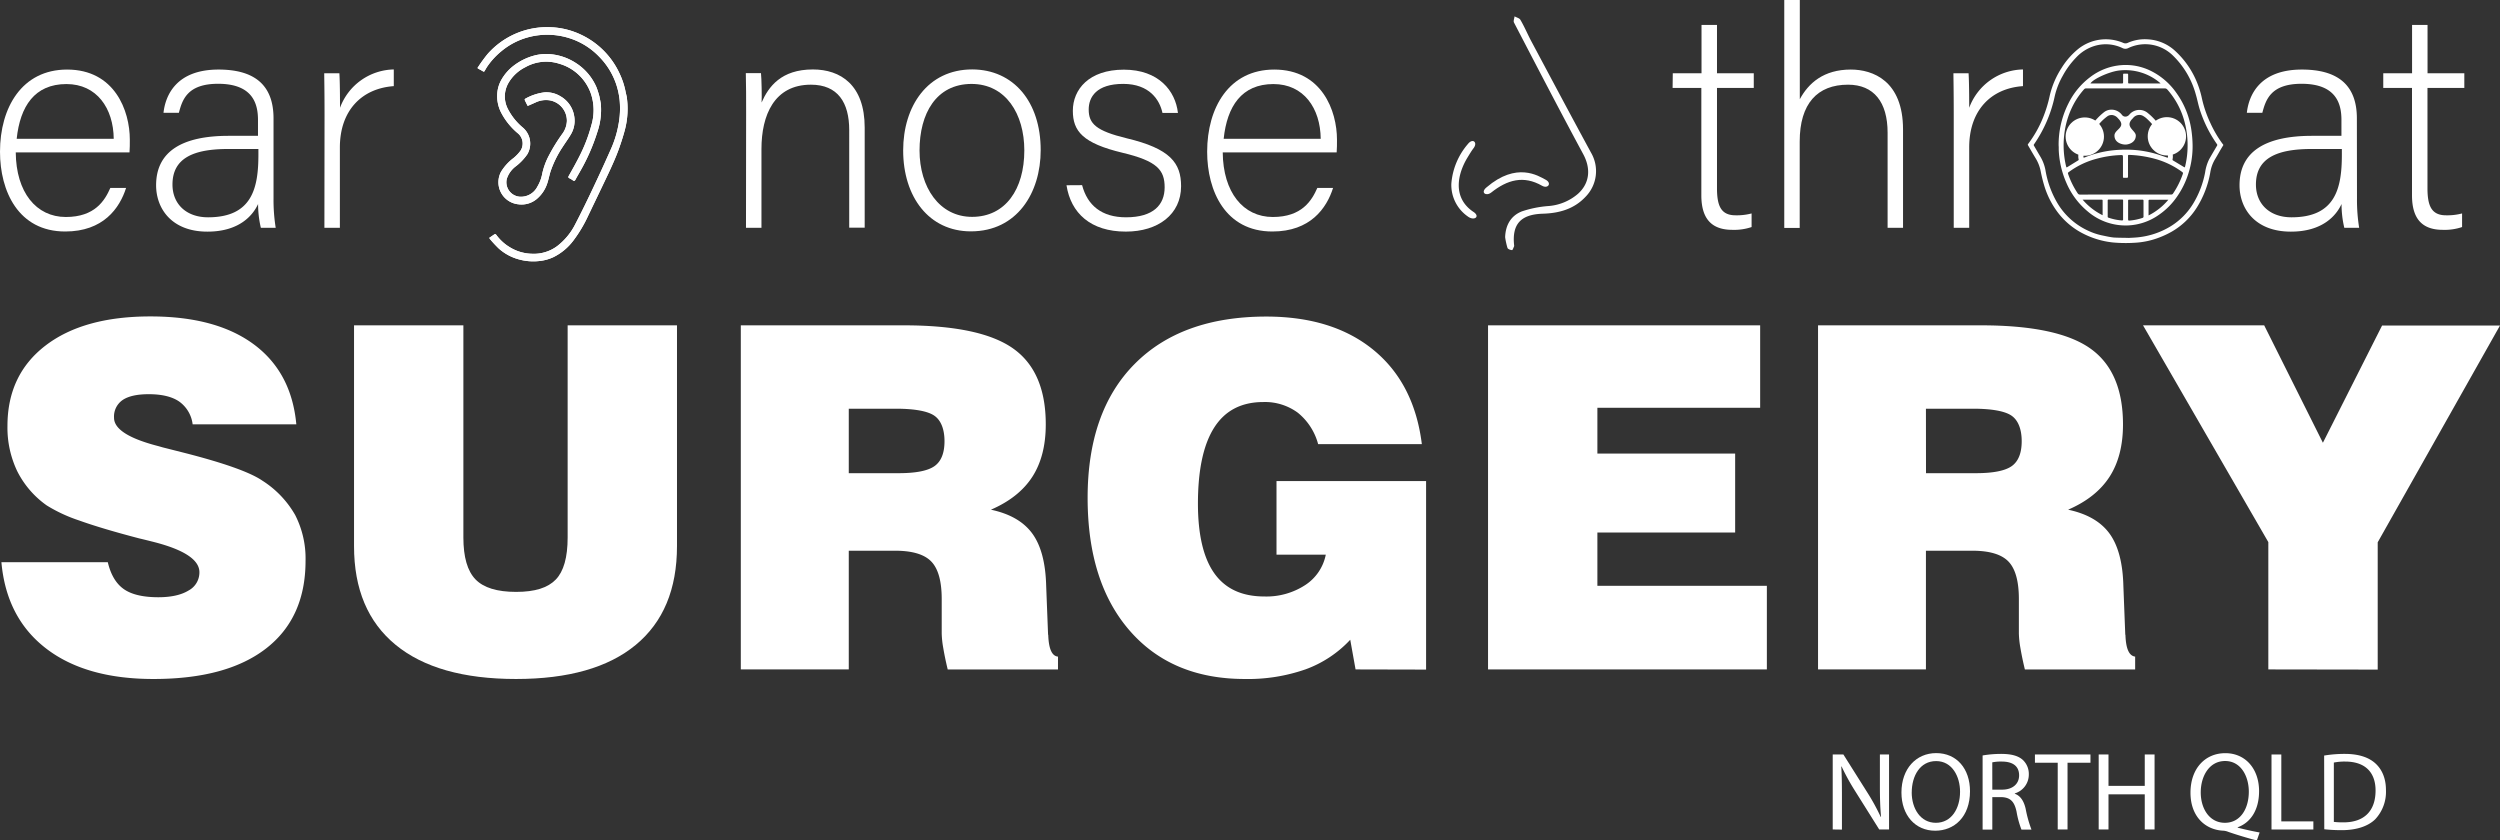
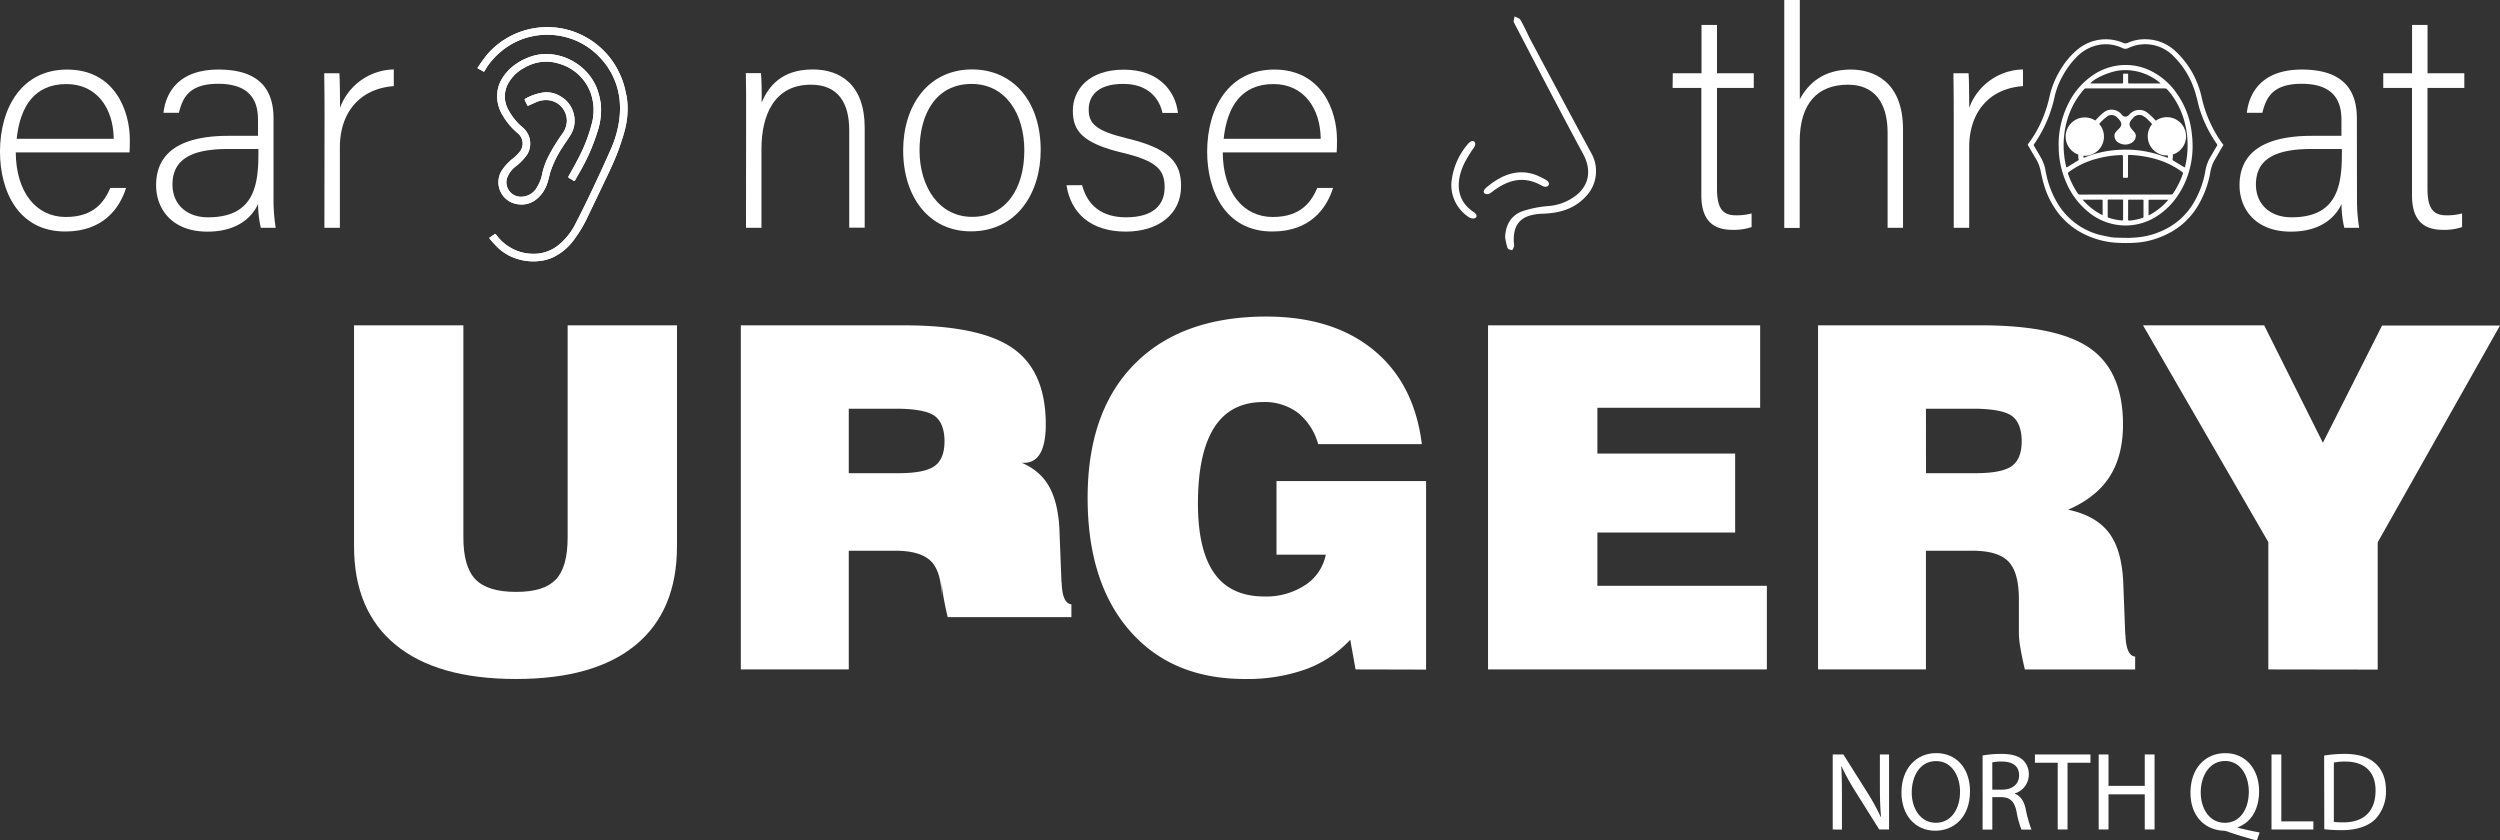
<svg xmlns="http://www.w3.org/2000/svg" viewBox="0 0 723.87 243.36">
  <rect x="0" y="0" width="723.87" height="243.36" fill="#333333" stroke="none" />
  <defs>
    <style>
      .a {
        fill: #fff;
      }
    </style>
  </defs>
  <g>
    <path class="a" d="M23.15,57.66c.09,11.55,5.91,18.71,14.5,18.71,8.41,0,11.28-4.75,12.89-8.42H55.1c-1.88,5.91-6.62,12.62-17.63,12.62-13.6,0-18.88-11.72-18.88-23.09,0-12.79,6.35-23.8,19.42-23.8,13.78,0,18.17,11.9,18.17,20.31,0,1.26,0,2.51-.09,3.67Zm28.37-3.93c-.09-8.86-4.92-15.85-13.69-15.85-9.22,0-13.42,6.45-14.41,15.85Z" transform="translate(-18.59 -13.54)" />
    <path class="a" d="M97.79,71a50.8,50.8,0,0,0,.63,8.5h-4.3a30,30,0,0,1-.8-6.89c-1.52,3.31-5.46,8-14.68,8-10.38,0-14.85-6.71-14.85-13.42,0-9.85,7.6-14.32,21-14.32h8.5V48.27c0-4.48-1.34-10.47-11.55-10.47-9,0-10.38,4.74-11.36,8.41H65.93c.54-4.92,3.58-12.53,15.93-12.53,10.21,0,15.93,4.29,15.93,14.14ZM93.41,56.68H84.64c-9.94,0-16.11,2.59-16.11,10.29,0,5.64,4,9.49,10.29,9.49,12.8,0,14.59-8.51,14.59-18.17Z" transform="translate(-18.59 -13.54)" />
    <path class="a" d="M112.56,46.92c0-7.51-.09-10.74-.09-12.17h4.39c.09,1.43.18,4.3.18,10a16.94,16.94,0,0,1,15.57-11.1v4.83C123.3,39.14,117,45.58,117,56.23V79.5h-4.48Z" transform="translate(-18.59 -13.54)" />
    <path class="a" d="M234.63,46c0-3.94,0-7.7-.09-11.28h4.39c.18,1.43.27,7.25.18,8.5,2-4.56,5.64-9.57,14.85-9.57,8,0,15,4.47,15,16.82v29h-4.48V51.22c0-8-3.31-13.16-11.09-13.16-10.65,0-14.32,8.86-14.32,18.62V79.5h-4.48Z" transform="translate(-18.59 -13.54)" />
    <path class="a" d="M319.92,57c0,12.44-6.89,23.53-20.22,23.53-12.09,0-19.6-9.93-19.6-23.44,0-12.8,7.07-23.45,20-23.45C312.05,33.68,319.92,43,319.92,57Zm-35.08.09c0,10.65,5.73,19.24,15.21,19.24,9.67,0,15.13-8,15.13-19.24,0-10.56-5.37-19.25-15.31-19.25C289.67,37.88,284.84,46.39,284.84,57.13Z" transform="translate(-18.59 -13.54)" />
    <path class="a" d="M331.91,67.15c1.53,5.82,5.64,9.31,12.71,9.31,8,0,11.19-3.67,11.19-8.68s-2.15-7.61-12.17-10c-11.55-2.77-14.41-6.26-14.41-12.17,0-6.17,4.65-11.9,14.77-11.9s14.94,6.17,15.66,12.53h-4.48c-.8-3.76-3.76-8.41-11.36-8.41-7.79,0-10,3.84-10,7.42,0,4.12,2.15,6.18,11,8.33,12.62,3,15.75,7.16,15.75,13.87,0,8.14-6.62,13.15-16,13.15-10.2,0-15.93-5.37-17.18-13.42Z" transform="translate(-18.59 -13.54)" />
    <path class="a" d="M372.63,57.66c.09,11.55,5.91,18.71,14.5,18.71,8.42,0,11.28-4.75,12.89-8.42h4.56C402.7,73.86,398,80.57,387,80.57c-13.6,0-18.88-11.72-18.88-23.09,0-12.79,6.35-23.8,19.42-23.8,13.78,0,18.17,11.9,18.17,20.31,0,1.26,0,2.51-.09,3.67ZM401,53.73c-.09-8.86-4.92-15.85-13.69-15.85-9.22,0-13.42,6.45-14.41,15.85Z" transform="translate(-18.59 -13.54)" />
    <path class="a" d="M502.94,34.75h8.32v-14h4.48v14h10.65V39H515.74V68c0,5,1.07,7.88,5.37,7.88a16.8,16.8,0,0,0,4.65-.54v3.94a15.63,15.63,0,0,1-5.55.81c-5.72,0-9-2.87-9-10V39h-8.32Z" transform="translate(-18.59 -13.54)" />
    <path class="a" d="M539.72,13.54V42.27c2.51-4.65,6.89-8.59,14.77-8.59,6.35,0,15.12,3.22,15.12,17.36V79.5h-4.47V51.94c0-8.86-4-13.88-11.45-13.88-8.87,0-14,5.46-14,16.47v25h-4.47v-66Z" transform="translate(-18.59 -13.54)" />
    <path class="a" d="M584.29,46.92c0-7.51-.09-10.74-.09-12.17h4.39c.09,1.43.18,4.3.18,10a16.94,16.94,0,0,1,15.57-11.1v4.83c-9.31.63-15.57,7.07-15.57,17.72V79.5h-4.48Z" transform="translate(-18.59 -13.54)" />
  </g>
  <g>
-     <path class="a" d="M19,176.32H49.8q1.28,5.42,4.62,7.78t10,2.37q5.55,0,8.73-1.93a5.93,5.93,0,0,0,3.18-5.31q0-5.4-13.32-8.79c-1.79-.45-3.15-.79-4.08-1Q48,166.58,41.53,164.25a44.07,44.07,0,0,1-9.4-4.36A26.92,26.92,0,0,1,23.59,150a29.26,29.26,0,0,1-2.84-13.12q0-14.82,11-23.27t30.4-8.45q19,0,29.92,8.08t12.32,23.17H74.37a9.5,9.5,0,0,0-3.85-6.57q-3.1-2.16-8.87-2.16c-3.39,0-5.91.57-7.56,1.69a5.79,5.79,0,0,0-2.48,5.14q0,4.93,13,8.25,1.13.34,1.74.48L72,144.67q17.2,4.4,22.49,8a28.55,28.55,0,0,1,9.57,10,27.62,27.62,0,0,1,3,13.26q0,16.5-11.41,25.36T63,210.14q-19.62,0-31.1-8.86T19,176.32Z" transform="translate(-18.59 -13.54)" />
    <path class="a" d="M121.1,107.74h31.66v61.41c0,5.69,1.17,9.73,3.51,12.15s6.26,3.62,11.75,3.62,9.18-1.19,11.48-3.56,3.45-6.43,3.45-12.21V107.74h31.66v63.92q0,18.74-11.94,28.61T168,210.14q-22.83,0-34.87-9.9T121.1,171.66Z" transform="translate(-18.59 -13.54)" />
-     <path class="a" d="M233.09,207.37V107.74h47.2q22.15,0,31.63,6.69t9.47,22q0,9.12-3.88,15.15t-12,9.54q8.24,1.75,12,6.93t4,15.18l.54,13.87a1.28,1.28,0,0,0,.06.34q.21,6,2.82,6.22v3.72H293c-.58-2.39-1-4.47-1.3-6.26a27.72,27.72,0,0,1-.44-4.16V187q0-7.71-3-10.85T277.81,173H264.35v34.36Zm31.26-56.82h14.4q7.56,0,10.44-2.06c1.92-1.37,2.88-3.78,2.88-7.2s-1-6-2.88-7.34-5.67-2.07-11.25-2.07H264.35Z" transform="translate(-18.59 -13.54)" />
+     <path class="a" d="M233.09,207.37V107.74h47.2q22.15,0,31.63,6.69t9.47,22t-12,9.54q8.24,1.75,12,6.93t4,15.18l.54,13.87a1.28,1.28,0,0,0,.06.34q.21,6,2.82,6.22v3.72H293c-.58-2.39-1-4.47-1.3-6.26a27.72,27.72,0,0,1-.44-4.16V187q0-7.71-3-10.85T277.81,173H264.35v34.36Zm31.26-56.82h14.4q7.56,0,10.44-2.06c1.92-1.37,2.88-3.78,2.88-7.2s-1-6-2.88-7.34-5.67-2.07-11.25-2.07H264.35Z" transform="translate(-18.59 -13.54)" />
    <path class="a" d="M411.09,207.37l-1.54-8.59a33.12,33.12,0,0,1-12.92,8.56,50.51,50.51,0,0,1-17.6,2.8q-21.16,0-33.34-14t-12.18-38.45q0-25,13.58-38.73t38.1-13.76q19.28,0,31.09,9.67t14,27.26H400.25a17.45,17.45,0,0,0-5.86-9.07,16,16,0,0,0-10-3.11q-9.51,0-14.22,7.38t-4.72,22q0,13.53,4.75,20.22t14.46,6.7a20.56,20.56,0,0,0,11.81-3.28,13.64,13.64,0,0,0,6-8.83H388.2v-21.3h43.31v54.58Z" transform="translate(-18.59 -13.54)" />
    <path class="a" d="M449.45,207.37V107.74h78.79v23.87H481.11v13.26H521v22.86H481.11v15.43h49.07v24.21Z" transform="translate(-18.59 -13.54)" />
    <path class="a" d="M545,207.37V107.74h47.19q22.16,0,31.63,6.69t9.48,22q0,9.12-3.89,15.15t-12,9.54q8.24,1.75,12,6.93t4,15.18l.54,13.87a1.28,1.28,0,0,0,.06.34c.14,4,1.07,6,2.81,6.22v3.72H604.89c-.58-2.39-1-4.47-1.3-6.26a27.72,27.72,0,0,1-.44-4.16V187q0-7.71-3-10.85T589.7,173H576.24v34.36Zm31.26-56.82h14.39q7.57,0,10.45-2.06c1.91-1.37,2.87-3.78,2.87-7.2s-1-6-2.87-7.34-5.67-2.07-11.25-2.07H576.24Z" transform="translate(-18.59 -13.54)" />
    <path class="a" d="M675.38,207.37V170.51L639.1,107.74h35.08l17,34,17.14-33.95h34.14l-35.41,62.77v36.86Z" transform="translate(-18.59 -13.54)" />
  </g>
  <g>
    <path class="a" d="M662.34,55.59c-.4.65-.8,1.3-1.19,2s-.88,1.53-1.33,2.28a10.88,10.88,0,0,0-1.26,3.67,28.22,28.22,0,0,1-3.89,10.1,20.88,20.88,0,0,1-7.2,6.94,25.34,25.34,0,0,1-3.69,1.74,23.12,23.12,0,0,1-7.25,1.52,41.56,41.56,0,0,1-6-.08A24.48,24.48,0,0,1,622,81.3a21.3,21.3,0,0,1-7.94-6.74,24.62,24.62,0,0,1-3.6-7.39c-.4-1.34-.73-2.71-1-4.09a11.38,11.38,0,0,0-1.45-3.7c-.74-1.22-1.45-2.46-2.17-3.7-.09-.15-.16-.28,0-.47a33.36,33.36,0,0,0,4.26-7.51,37.79,37.79,0,0,0,2-6.51,25.39,25.39,0,0,1,3.43-8,22.09,22.09,0,0,1,4.91-5.56,12.8,12.8,0,0,1,12.87-1.7,1.56,1.56,0,0,0,1.41,0,12.19,12.19,0,0,1,5.75-1,12.64,12.64,0,0,1,7.72,3.16,25.19,25.19,0,0,1,6.68,9.67,27.34,27.34,0,0,1,1.3,4.36,33.54,33.54,0,0,0,2.41,7,34.23,34.23,0,0,0,3.5,6c.07.09.15.17.23.26ZM635,82.43c.94-.06,1.76-.08,2.57-.17a22.58,22.58,0,0,0,9.55-3.21,19.81,19.81,0,0,0,6.53-6.6,27.1,27.1,0,0,0,3.44-9.06,12.37,12.37,0,0,1,1.19-3.8c.73-1.29,1.48-2.56,2.23-3.83a.38.38,0,0,0,0-.48,36.94,36.94,0,0,1-5-10.1c-.45-1.44-.73-3-1.16-4.4a24.77,24.77,0,0,0-6.54-11.1,11.41,11.41,0,0,0-12.94-2.24,1.85,1.85,0,0,1-1.77,0,11.14,11.14,0,0,0-7.93-.63,12.07,12.07,0,0,0-5.46,3.41,23.67,23.67,0,0,0-3.87,5.29,21.6,21.6,0,0,0-2.3,5.87,38.43,38.43,0,0,1-6,13.94.35.35,0,0,0,0,.44c.59,1,1.15,2,1.75,3a11.93,11.93,0,0,1,1.57,4.12,27.76,27.76,0,0,0,3.39,9.37,20.08,20.08,0,0,0,8.93,8.08,18.15,18.15,0,0,0,3.92,1.34c1.19.24,2.38.53,3.59.65C632.18,82.4,633.67,82.38,635,82.43Z" transform="translate(-18.59 -13.54)" />
    <path class="a" d="M614.66,55.57a26.4,26.4,0,0,1,2.83-12.06,21.37,21.37,0,0,1,6.28-7.62,17,17,0,0,1,9.08-3.49,16.37,16.37,0,0,1,8.38,1.6,19.67,19.67,0,0,1,7.55,6.47A24.39,24.39,0,0,1,653.07,51a33.87,33.87,0,0,1,.38,4.51,25.81,25.81,0,0,1-1.25,8.36,24.37,24.37,0,0,1-3.18,6.5,20.33,20.33,0,0,1-5.42,5.44,16.7,16.7,0,0,1-8.82,3,16.87,16.87,0,0,1-11.64-4,22,22,0,0,1-6.25-8.37,26.31,26.31,0,0,1-2.2-9.56c0-.23,0-.45,0-.68S614.66,55.78,614.66,55.57ZM651.17,62a.35.35,0,0,0,.06-.09,1.37,1.37,0,0,0,.07-.24,25.26,25.26,0,0,0,.7-5.55,26,26,0,0,0-.92-7.45,22.87,22.87,0,0,0-4.93-9.19,1,1,0,0,0-.78-.35H622.69a.83.83,0,0,0-.68.29,22.24,22.24,0,0,0-2.91,4.12,24.66,24.66,0,0,0-2.84,9.25,26.41,26.41,0,0,0,.54,8.82,3,3,0,0,0,.13.39l.12,0,3.24-2a.27.27,0,0,0,.16-.35,3.73,3.73,0,0,1,.09-2,28.82,28.82,0,0,1,2.93-6.65,18,18,0,0,1,4.37-5,3.42,3.42,0,0,1,1.89-.7A3.78,3.78,0,0,1,633,46.81a1.24,1.24,0,0,0,1.4.43,1.67,1.67,0,0,0,.7-.47,3.77,3.77,0,0,1,5.41-.48,18,18,0,0,1,3.79,4.23,28.56,28.56,0,0,1,3.23,7.09,3.74,3.74,0,0,1,.13,2,.34.34,0,0,0,.21.44l3.1,1.87ZM634,69.86h13.22a.58.58,0,0,0,.55-.25,24.13,24.13,0,0,0,2.85-5.7.43.43,0,0,0-.18-.57,23.83,23.83,0,0,0-8-3.84,32.75,32.75,0,0,0-7.37-1.11c-.26,0-.32.08-.32.32,0,1,0,1.9,0,2.86s0,2.07,0,3.1c0,.25-.08.36-.34.35s-.46,0-.68,0c-.44,0-.44,0-.44-.42V59.29c0-.88,0-.88-.86-.84a30.15,30.15,0,0,0-6.55,1,23.63,23.63,0,0,0-8.21,3.86c-.38.28-.37.28-.22.73a24.21,24.21,0,0,0,2.72,5.46.74.74,0,0,0,.7.38Zm-4.06-23a1.86,1.86,0,0,0-1.17.36,13.9,13.9,0,0,0-2.67,2.58A24.3,24.3,0,0,0,622,58a3.94,3.94,0,0,0-.15.82c0,.41,0,.43.42.28a30.35,30.35,0,0,1,7.8-2,36.17,36.17,0,0,1,5.51-.2,31,31,0,0,1,6.58,1c1.29.35,2.54.81,3.81,1.23.31.1.38.08.35-.25a3.25,3.25,0,0,0-.15-.88c-.43-1.2-.83-2.41-1.34-3.57A18.66,18.66,0,0,0,640.3,48a5.72,5.72,0,0,0-1.39-1,2.28,2.28,0,0,0-2.74.78c-2.61,2.44.85,3.52.84,5,0,2-2,2.61-3,2.62s-3.2-.54-3.18-2.62c0-1.85,3.67-2.34,1-5A2.55,2.55,0,0,0,630,46.83Zm14.19-9.14,0-.09a15.52,15.52,0,0,0-12-3.67c-2.81.33-7.55,2.48-8.25,3.75H633c.27,0,.33-.11.33-.35,0-.73,0-1.47,0-2.2,0-.21.07-.31.29-.3h.87c.23,0,.3.09.3.31,0,.71,0,1.41,0,2.11,0,.42,0,.42.43.42h9ZM633.33,74.35V71.62c0-.23-.07-.31-.3-.31h-3.84c-.23,0-.32.07-.32.3,0,1.54,0,3.08,0,4.62a.29.29,0,0,0,.24.34,15.49,15.49,0,0,0,3.87.8c.26,0,.35-.06.35-.32C633.32,76.15,633.33,75.25,633.33,74.35Zm1.45,0c0,.9,0,1.8,0,2.7,0,.28.08.38.37.36a16,16,0,0,0,3.81-.78.38.38,0,0,0,.28-.42q0-2.27,0-4.53c0-.25-.09-.33-.34-.33h-3.78c-.26,0-.34.08-.34.34C634.79,72.53,634.78,73.42,634.78,74.31Zm-7.38,1.55a1.29,1.29,0,0,0,0-.19c0-1.36,0-2.71,0-4.06,0-.24-.09-.3-.31-.3h-5.24a1.48,1.48,0,0,0-.24,0A18.28,18.28,0,0,0,627.4,75.86Zm19.06-4.52-.14,0H641c-.28,0-.3.14-.3.35,0,1.31,0,2.61,0,3.91,0,.08,0,.16,0,.28A17.91,17.91,0,0,0,646.46,71.34Z" transform="translate(-18.59 -13.54)" />
    <circle class="a" cx="603.65" cy="39.55" r="5.55" />
    <circle class="a" cx="627.42" cy="39.47" r="5.55" />
  </g>
  <g>
    <path class="a" d="M454.4,82.23a21.1,21.1,0,0,0,.68,3.1c.13.35.86.61,1.32.63.19,0,.42-.73.61-1.14,0,0,0-.12,0-.18-.68-6.18,1.89-9,8.22-9.22,4.75-.13,9.1-1.31,12.47-4.92a10.59,10.59,0,0,0,1.59-12.72c-5.89-10.84-11.67-21.73-17.48-32.61-1-1.94-1.88-4-3-5.9-.27-.48-1.1-.65-1.68-1-.07.61-.4,1.35-.17,1.8C463.6,32.82,470.2,45.55,477,58.16c2.2,4.06,2,8.3-1.48,11.47a14.8,14.8,0,0,1-8.74,3.58,31.58,31.58,0,0,0-7.52,1.53C456.07,76,454.52,78.69,454.4,82.23Z" transform="translate(-18.59 -13.54)" />
    <path class="a" d="M438.82,66.78a11.12,11.12,0,0,0,4.76,9.43c1.86,1.42,3.81,0,1.49-1.42-5.9-4.08-4.52-10.8-1.55-15.67.56-.91,1.1-1.84,1.74-2.68,1.26-1.64-.2-3-1.61-1.24A19.93,19.93,0,0,0,438.82,66.78Z" transform="translate(-18.59 -13.54)" />
    <path class="a" d="M449,67.8c-1.86,1.54-.08,2.65,1.38,1.48,4.62-3.66,9.32-5.06,14.76-1.93,1.68.91,2.85-.77,1-1.77C464,64.45,457.74,60.32,449,67.8Z" transform="translate(-18.59 -13.54)" />
  </g>
  <g>
    <g>
      <path class="a" d="M171.38,44.21c-.3-.59-.6-1.16-.87-1.75a.37.37,0,0,1,.17-.33,15,15,0,0,1,5.57-1.85,7.78,7.78,0,0,1,4.61,1.14,8.07,8.07,0,0,1,4,5.81,7.73,7.73,0,0,1-1,5.26c-.73,1.24-1.59,2.4-2.37,3.62a30.58,30.58,0,0,0-3.45,6.94c-.39,1.19-.6,2.43-1,3.6a9.89,9.89,0,0,1-3,4.48,6.86,6.86,0,0,1-5.38,1.56,6.42,6.42,0,0,1-5-9.4,14.27,14.27,0,0,1,3.64-4,11.56,11.56,0,0,0,2-2.11,3.82,3.82,0,0,0-.84-5.1,19.53,19.53,0,0,1-4.68-5.78,10.37,10.37,0,0,1-1.18-6,9.33,9.33,0,0,1,1.1-3.54,13.62,13.62,0,0,1,3.83-4.35,17,17,0,0,1,5.71-2.77,13.53,13.53,0,0,1,5.11-.37,16.14,16.14,0,0,1,7.09,2.59,15.66,15.66,0,0,1,5.88,7,26.52,26.52,0,0,1,.84,2.66c0,.11.33,1.52.4,2.13a19.85,19.85,0,0,1-1,8.09A56.88,56.88,0,0,1,186.65,63c-.48.87-1,1.72-1.45,2.58-.18.33-.38.45-.73.18a5.46,5.46,0,0,0-1-.6c-.33-.17-.4-.31-.2-.68,1-1.77,2-3.54,2.92-5.35a45.53,45.53,0,0,0,3.63-9.34,15.06,15.06,0,0,0-.11-9.06A13.69,13.69,0,0,0,180.54,32a12.27,12.27,0,0,0-9.85,1,11.67,11.67,0,0,0-4.89,4.58,7.84,7.84,0,0,0-.18,7.46,17.38,17.38,0,0,0,4.47,5.54,6.1,6.1,0,0,1,1.18,7.63A15.54,15.54,0,0,1,168,61.65a7.35,7.35,0,0,0-2.68,3.72,4.2,4.2,0,0,0,3.9,5.14,5.36,5.36,0,0,0,5-3,11.13,11.13,0,0,0,1.38-3.72,20.6,20.6,0,0,1,2-5.36,50.93,50.93,0,0,1,3.75-6.06,6.74,6.74,0,0,0,1.38-3.78,6,6,0,0,0-5-6,7,7,0,0,0-4,.58C173,43.5,172.2,43.85,171.38,44.21Z" transform="translate(-18.59 -13.54)" />
      <path class="a" d="M200.06,41.58a24.06,24.06,0,0,1-.53,9.52c-.48,1.82-1.06,3.61-1.69,5.39-.55,1.55-1.18,3.06-1.85,4.56-.78,1.78-1.63,3.54-2.47,5.3q-2.31,4.84-4.64,9.68a38.83,38.83,0,0,1-4.28,7.17A16.13,16.13,0,0,1,178.82,88a12.72,12.72,0,0,1-4,1.11,15.41,15.41,0,0,1-6-.47,14.31,14.31,0,0,1-5.83-3.16,35.51,35.51,0,0,1-2.44-2.61,3.89,3.89,0,0,1-.3-.45l1.16-.8c.62-.41.63-.41,1.07.18a13.25,13.25,0,0,0,3.72,3.32,12.78,12.78,0,0,0,6.45,1.9,11.32,11.32,0,0,0,7.29-2.23,18.55,18.55,0,0,0,5.26-6.42c1.86-3.56,3.6-7.18,5.32-10.82s3.38-7.25,5-10.93A30.84,30.84,0,0,0,198,47.34a25.46,25.46,0,0,0,0-4.86,22.28,22.28,0,0,0-.9-4.26A20.8,20.8,0,0,0,192.12,30a20.54,20.54,0,0,0-6.78-4.71,21.19,21.19,0,0,0-14.11-.88,20.46,20.46,0,0,0-7.52,4,21.27,21.27,0,0,0-3.76,4c-.38.52-.7,1.07-1,1.62-.15.26-.28.32-.54.15s-.82-.48-1.24-.7-.31-.31-.14-.54a45.6,45.6,0,0,1,2.72-3.73A23,23,0,0,1,178,21.42a22.54,22.54,0,0,1,9,2.25,23.09,23.09,0,0,1,11,11.19,22.11,22.11,0,0,1,1.74,5.32" transform="translate(-18.59 -13.54)" />
    </g>
    <g>
      <path class="a" d="M171.38,44.21c-.3-.59-.6-1.16-.87-1.75a.37.37,0,0,1,.17-.33,15,15,0,0,1,5.57-1.85,7.78,7.78,0,0,1,4.61,1.14,8.07,8.07,0,0,1,4,5.81,7.73,7.73,0,0,1-1,5.26c-.73,1.24-1.59,2.4-2.37,3.62a30.58,30.58,0,0,0-3.45,6.94c-.39,1.19-.6,2.43-1,3.6a9.89,9.89,0,0,1-3,4.48,6.86,6.86,0,0,1-5.38,1.56,6.42,6.42,0,0,1-5-9.4,14.27,14.27,0,0,1,3.64-4,11.56,11.56,0,0,0,2-2.11,3.82,3.82,0,0,0-.84-5.1,19.53,19.53,0,0,1-4.68-5.78,10.37,10.37,0,0,1-1.18-6,9.33,9.33,0,0,1,1.1-3.54,13.62,13.62,0,0,1,3.83-4.35,17,17,0,0,1,5.71-2.77,13.53,13.53,0,0,1,5.11-.37,16.14,16.14,0,0,1,7.09,2.59,15.66,15.66,0,0,1,5.88,7,26.52,26.52,0,0,1,.84,2.66c0,.11.33,1.52.4,2.13a19.85,19.85,0,0,1-1,8.09A56.88,56.88,0,0,1,186.65,63c-.48.87-1,1.72-1.45,2.58-.18.33-.38.45-.73.18a5.46,5.46,0,0,0-1-.6c-.33-.17-.4-.31-.2-.68,1-1.77,2-3.54,2.92-5.35a45.53,45.53,0,0,0,3.63-9.34,15.06,15.06,0,0,0-.11-9.06A13.69,13.69,0,0,0,180.54,32a12.27,12.27,0,0,0-9.85,1,11.67,11.67,0,0,0-4.89,4.58,7.84,7.84,0,0,0-.18,7.46,17.38,17.38,0,0,0,4.47,5.54,6.1,6.1,0,0,1,1.18,7.63A15.54,15.54,0,0,1,168,61.65a7.35,7.35,0,0,0-2.68,3.72,4.2,4.2,0,0,0,3.9,5.14,5.36,5.36,0,0,0,5-3,11.13,11.13,0,0,0,1.38-3.72,20.6,20.6,0,0,1,2-5.36,50.93,50.93,0,0,1,3.75-6.06,6.74,6.74,0,0,0,1.38-3.78,6,6,0,0,0-5-6,7,7,0,0,0-4,.58C173,43.5,172.2,43.85,171.38,44.21Z" transform="translate(-18.59 -13.54)" />
      <path class="a" d="M200.06,41.58a24.06,24.06,0,0,1-.53,9.52c-.48,1.82-1.06,3.61-1.69,5.39-.55,1.55-1.18,3.06-1.85,4.56-.78,1.78-1.63,3.54-2.47,5.3q-2.31,4.84-4.64,9.68a38.83,38.83,0,0,1-4.28,7.17A16.13,16.13,0,0,1,178.82,88a12.72,12.72,0,0,1-4,1.11,15.41,15.41,0,0,1-6-.47,14.31,14.31,0,0,1-5.83-3.16,35.51,35.51,0,0,1-2.44-2.61,3.89,3.89,0,0,1-.3-.45l1.16-.8c.62-.41.63-.41,1.07.18a13.25,13.25,0,0,0,3.72,3.32,12.78,12.78,0,0,0,6.45,1.9,11.32,11.32,0,0,0,7.29-2.23,18.55,18.55,0,0,0,5.26-6.42c1.86-3.56,3.6-7.18,5.32-10.82s3.38-7.25,5-10.93A30.84,30.84,0,0,0,198,47.34a25.46,25.46,0,0,0,0-4.86,22.28,22.28,0,0,0-.9-4.26A20.8,20.8,0,0,0,192.12,30a20.54,20.54,0,0,0-6.78-4.71,21.19,21.19,0,0,0-14.11-.88,20.46,20.46,0,0,0-7.52,4,21.27,21.27,0,0,0-3.76,4c-.38.52-.7,1.07-1,1.62-.15.26-.28.32-.54.15s-.82-.48-1.24-.7-.31-.31-.14-.54a45.6,45.6,0,0,1,2.72-3.73A23,23,0,0,1,178,21.42a22.54,22.54,0,0,1,9,2.25,23.09,23.09,0,0,1,11,11.19,22.11,22.11,0,0,1,1.74,5.32" transform="translate(-18.59 -13.54)" />
    </g>
  </g>
  <g>
    <path class="a" d="M701.05,71a50.8,50.8,0,0,0,.63,8.5h-4.3a29.4,29.4,0,0,1-.8-6.89c-1.52,3.31-5.46,8-14.68,8-10.38,0-14.86-6.71-14.86-13.42,0-9.85,7.61-14.32,21-14.32h8.51V48.27c0-4.48-1.35-10.47-11.55-10.47-9,0-10.38,4.74-11.36,8.41h-4.48c.54-4.92,3.58-12.53,15.93-12.53,10.2,0,15.93,4.29,15.93,14.14Zm-4.38-14.32H687.9c-9.94,0-16.11,2.59-16.11,10.29,0,5.64,4,9.49,10.29,9.49,12.8,0,14.59-8.51,14.59-18.17Z" transform="translate(-18.59 -13.54)" />
    <path class="a" d="M708.66,34.75H717v-14h4.48v14h10.65V39H721.46V68c0,5,1.07,7.88,5.37,7.88a16.8,16.8,0,0,0,4.65-.54v3.94a15.63,15.63,0,0,1-5.55.81c-5.72,0-8.95-2.87-8.95-10V39h-8.32Z" transform="translate(-18.59 -13.54)" />
  </g>
  <g>
    <path class="a" d="M549.25,253.71V232h3.09l6.93,11a60.8,60.8,0,0,1,3.87,7.06l.1,0c-.26-2.9-.33-5.55-.33-8.93V232h2.65v21.72h-2.84l-6.9-11a65.45,65.45,0,0,1-4-7.25l-.09,0c.16,2.74.19,5.35.19,9v9.28Z" transform="translate(-18.59 -13.54)" />
    <path class="a" d="M589,242.63c0,7.44-4.54,11.44-10.08,11.44-5.77,0-9.77-4.48-9.77-11.06,0-6.89,4.26-11.41,10.06-11.41C585.18,231.6,589,236.15,589,242.63Zm-16.88.32c0,4.67,2.51,8.83,7,8.83s7-4.09,7-9c0-4.36-2.26-8.87-6.93-8.87S572.13,238.21,572.13,243Z" transform="translate(-18.59 -13.54)" />
    <path class="a" d="M592.65,232.28a32.41,32.41,0,0,1,5.38-.45c3,0,5,.58,6.29,1.77a5.57,5.57,0,0,1,1.71,4.16,5.7,5.7,0,0,1-4.06,5.51v.1c1.64.58,2.64,2.12,3.15,4.38a34.65,34.65,0,0,0,1.68,6h-2.9a26.59,26.59,0,0,1-1.42-5.19c-.64-3-1.84-4.12-4.38-4.22h-2.64v9.41h-2.81Zm2.81,9.9h2.86c3,0,4.9-1.65,4.9-4.13,0-2.8-2-4-5-4a12.07,12.07,0,0,0-2.77.23Z" transform="translate(-18.59 -13.54)" />
    <path class="a" d="M614.4,234.38h-6.6V232h16.08v2.39h-6.64v19.33H614.4Z" transform="translate(-18.59 -13.54)" />
    <path class="a" d="M629.1,232v9.09h10.5V232h2.84v21.72H639.6V243.53H629.1v10.18h-2.84V232Z" transform="translate(-18.59 -13.54)" />
    <path class="a" d="M672.05,256.9c-2.93-.77-5.8-1.64-8.31-2.51a4.49,4.49,0,0,0-1.33-.32c-5.18-.2-9.57-4-9.57-11s4.23-11.45,10.09-11.45,9.77,4.58,9.77,11c0,5.61-2.58,9.16-6.19,10.45v.12c2.16.55,4.51,1.07,6.35,1.39Zm-2.32-14.14c0-4.39-2.26-8.87-6.86-8.87s-7.06,4.39-7.06,9.09,2.51,8.8,7,8.8S669.73,247.69,669.73,242.76Z" transform="translate(-18.59 -13.54)" />
    <path class="a" d="M676.3,232h2.84v19.37h9.28v2.35H676.3Z" transform="translate(-18.59 -13.54)" />
    <path class="a" d="M691.54,232.31a36,36,0,0,1,6-.48c4,0,6.9,1,8.8,2.71s3.1,4.28,3.1,7.8a11.62,11.62,0,0,1-3.13,8.44c-2.06,2-5.41,3.13-9.64,3.13a45,45,0,0,1-5.09-.26Zm2.81,19.21a22.6,22.6,0,0,0,2.83.13c6,0,9.25-3.35,9.25-9.22,0-5.12-2.87-8.38-8.8-8.38a15.92,15.92,0,0,0-3.28.29Z" transform="translate(-18.59 -13.54)" />
  </g>
</svg>